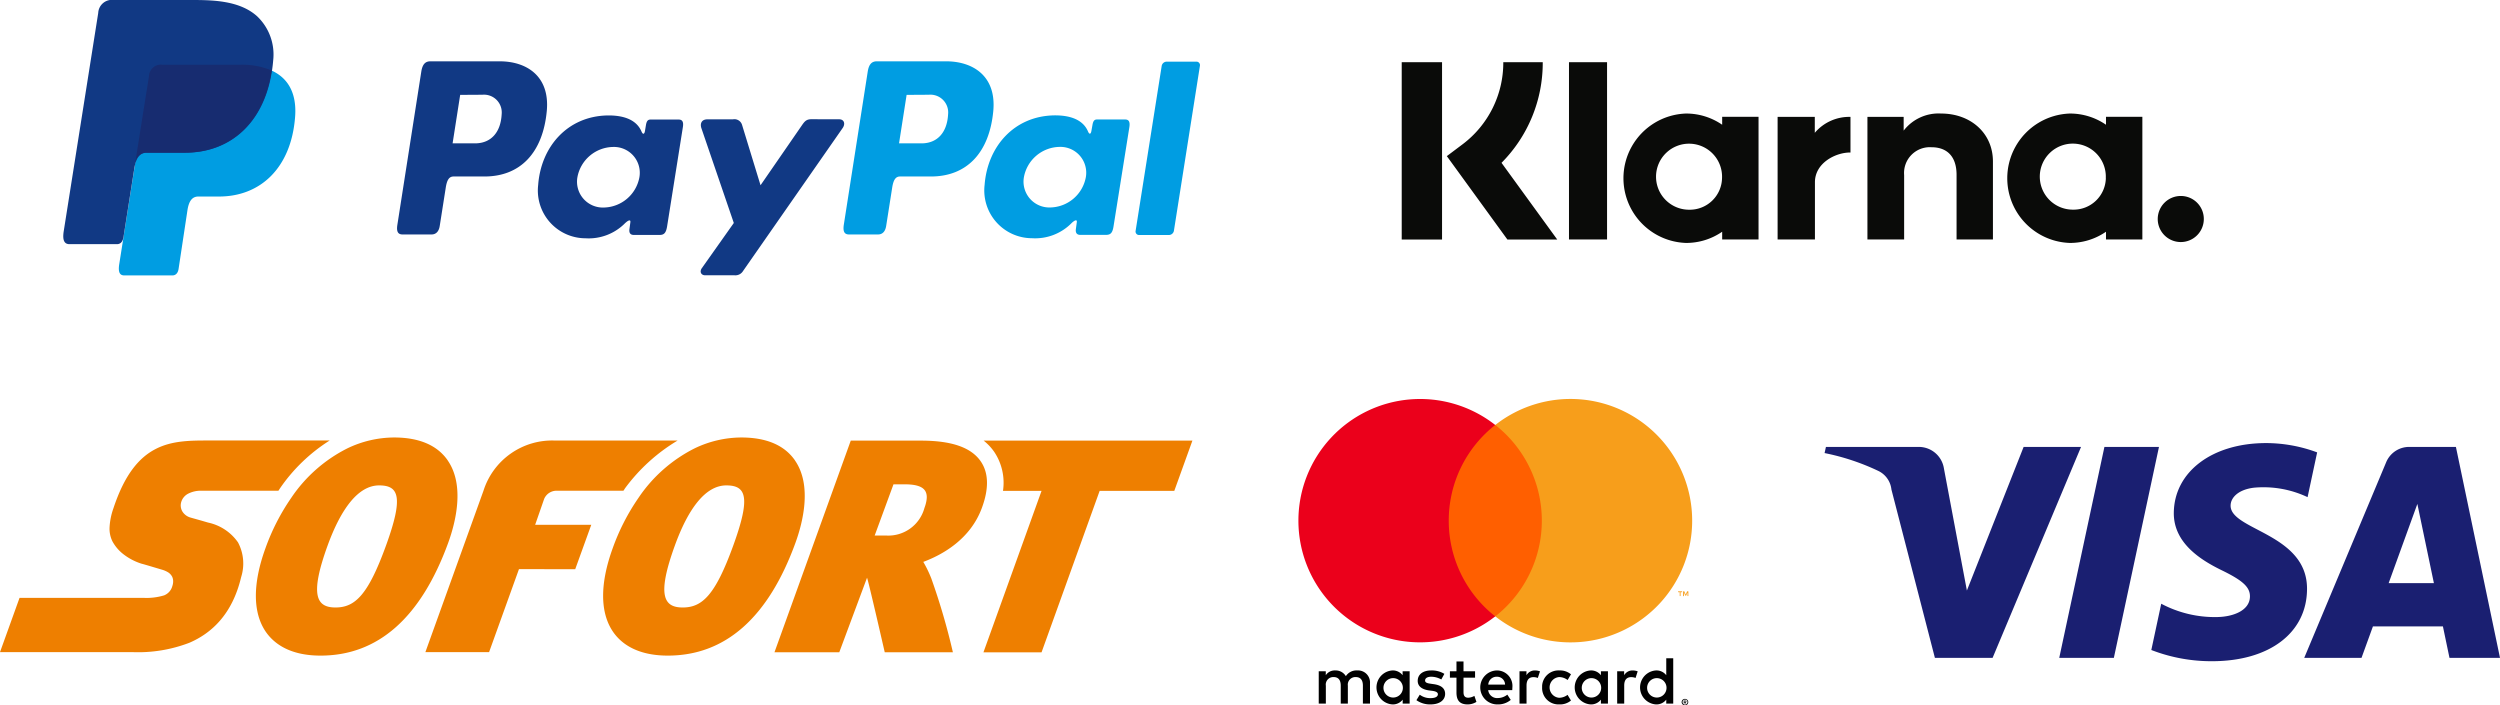
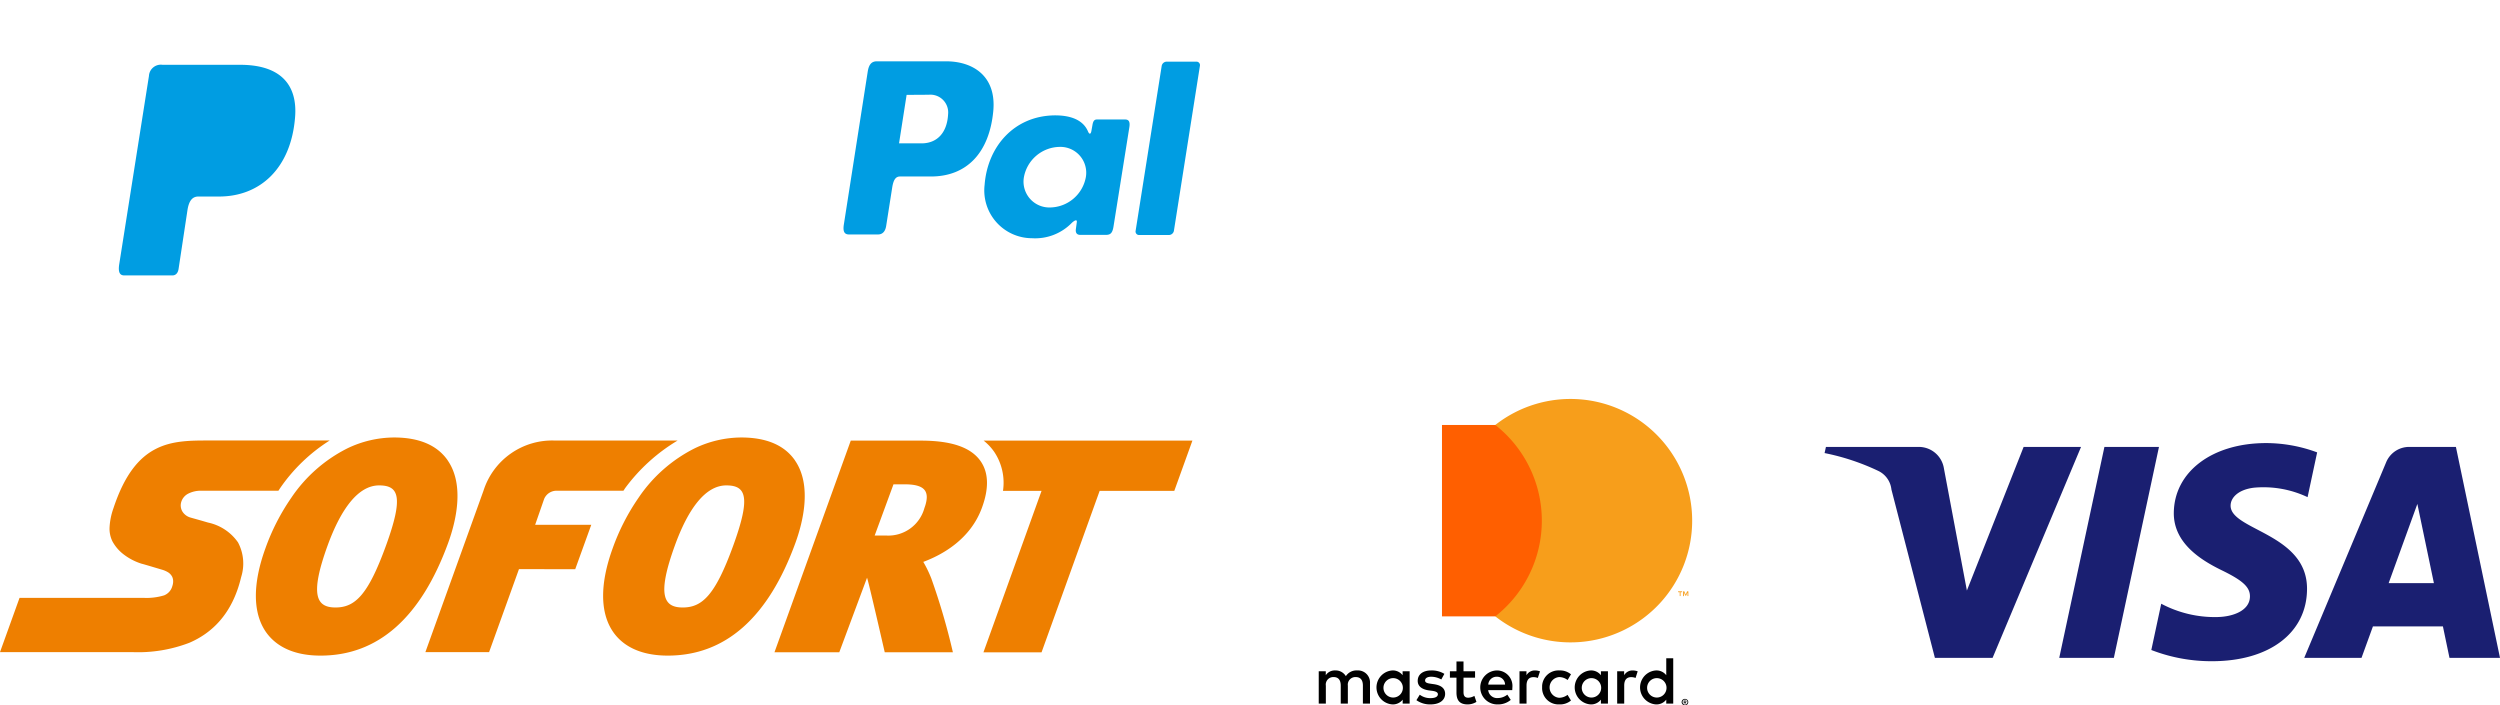
<svg xmlns="http://www.w3.org/2000/svg" viewBox="0 0 365.73 103.18">
  <defs>
    <style>
      .e{fill:#f79e1b}.f,.g{fill:#009de2;fill-rule:evenodd}.g{fill:#113984}.i{fill:#ee7f00}
    </style>
  </defs>
-   <path d="M319.06 28.67a3.37 3.37 0 103.34 3.37 3.36 3.36 0 00-3.34-3.37zm-11-2.6a4.83 4.83 0 10-4.81 4.6 4.72 4.72 0 004.82-4.6zm.03-8.98h5.32v17.94h-5.32V33.9a9.27 9.27 0 01-5.28 1.64 9.47 9.47 0 010-18.93 9.27 9.27 0 015.28 1.64V17.1zm-42.6 2.34V17.1h-5.44v17.93h5.46v-8.37c0-2.83 3.03-4.35 5.14-4.35h.06V17.1a6.61 6.61 0 00-5.22 2.33zm-13.57 6.63a4.83 4.83 0 10-4.82 4.62 4.72 4.72 0 004.82-4.62zm.02-8.97h5.32v17.94h-5.32V33.9a9.27 9.27 0 01-5.28 1.64 9.47 9.47 0 010-18.93 9.27 9.27 0 015.28 1.64V17.1zm32.03-.48a6.44 6.44 0 00-5.48 2.5V17.1h-5.3v17.93h5.37v-9.42a3.77 3.77 0 014-4.07c2.33 0 3.67 1.41 3.67 4.03v9.46h5.32v-11.4c0-4.18-3.29-7.02-7.58-7.02zm-54.44 18.42h5.57V9.1h-5.57zm-24.47.01h5.9V9.1h-5.9zM225.69 9.1a20.73 20.73 0 01-6.03 14.72l8.15 11.22h-7.29l-8.86-12.2 2.29-1.72a14.94 14.94 0 005.97-12.02h5.77z" fill="#0a0b09" />
  <path d="M304.44 65.38L291.5 96.24h-8.44l-6.36-24.63a3.41 3.41 0 00-1.9-2.71 33.56 33.56 0 00-7.88-2.62l.2-.9h13.58a3.72 3.72 0 013.68 3.15l3.36 17.86 8.3-21.01zm33.06 20.78c.04-8.14-11.26-8.58-11.18-12.22.02-1.12 1.08-2.3 3.38-2.59a15.07 15.07 0 017.88 1.38l1.4-6.55a21.46 21.46 0 00-7.47-1.36c-7.89 0-13.44 4.2-13.5 10.2-.04 4.44 3.97 6.92 7 8.4 3.11 1.51 4.15 2.48 4.14 3.84-.02 2.07-2.48 2.97-4.78 3.01a16.7 16.7 0 01-8.2-1.95l-1.45 6.77a24.35 24.35 0 008.88 1.64c8.4 0 13.88-4.15 13.9-10.57m20.84 10.08h7.39l-6.45-30.86h-6.81a3.64 3.64 0 00-3.4 2.26l-11.98 28.6h8.38l1.67-4.6h10.24zm-8.9-10.93l4.2-11.59 2.42 11.59zm-33.6-19.93l-6.6 30.86h-7.99l6.61-30.86z" fill="#1a1f71" />
  <path d="M200.42 102.93v-2.97a1.76 1.76 0 00-1.86-1.88 1.83 1.83 0 00-1.67.84 1.74 1.74 0 00-1.56-.84 1.56 1.56 0 00-1.38.7v-.58h-1.03v4.73h1.04v-2.62a1.1 1.1 0 011.15-1.26c.69 0 1.03.45 1.03 1.25v2.63h1.04v-2.62a1.11 1.11 0 011.16-1.26c.7 0 1.04.45 1.04 1.25v2.63zm15.37-4.73h-1.69v-1.43h-1.03v1.43h-.96v.94h.96v2.16c0 1.1.42 1.75 1.64 1.75a2.42 2.42 0 001.28-.37l-.3-.88a1.9 1.9 0 01-.9.27c-.52 0-.69-.32-.69-.8v-2.13h1.69zm8.77-.12a1.4 1.4 0 00-1.25.7v-.58h-1.02v4.73h1.03v-2.65c0-.78.34-1.22 1.01-1.22a1.68 1.68 0 01.64.12l.32-.97a2.2 2.2 0 00-.73-.13zm-13.26.5a3.54 3.54 0 00-1.93-.5c-1.2 0-1.97.58-1.97 1.52 0 .77.57 1.24 1.63 1.4l.48.06c.57.08.84.23.84.5 0 .36-.38.57-1.08.57a2.52 2.52 0 01-1.57-.5l-.49.8a3.41 3.41 0 002.05.62c1.36 0 2.15-.64 2.15-1.54 0-.84-.62-1.27-1.65-1.42l-.48-.07c-.45-.06-.8-.15-.8-.46 0-.35.33-.56.9-.56a3.05 3.05 0 011.47.4zm27.55-.5a1.4 1.4 0 00-1.25.7v-.58h-1.02v4.73h1.03v-2.65c0-.78.34-1.22 1.01-1.22a1.68 1.68 0 01.65.12l.31-.97a2.2 2.2 0 00-.73-.13zm-13.25 2.49a2.39 2.39 0 002.29 2.48h.23a2.48 2.48 0 001.7-.57l-.5-.83a2.08 2.08 0 01-1.23.43 1.52 1.52 0 010-3.03 2.08 2.08 0 011.24.43l.49-.83a2.48 2.48 0 00-1.7-.57 2.39 2.39 0 00-2.52 2.25v.24zm9.63 0V98.2h-1.03v.58a1.8 1.8 0 00-1.5-.7 2.49 2.49 0 000 4.97 1.8 1.8 0 001.5-.7v.58h1.03zm-3.83 0a1.42 1.42 0 110 .11v-.11zM219 98.08a2.48 2.48 0 00.07 4.97 2.87 2.87 0 001.94-.66l-.5-.77a2.25 2.25 0 01-1.38.5 1.31 1.31 0 01-1.42-1.16h3.52l.02-.4a2.27 2.27 0 00-2.25-2.48zm-.02.92a1.17 1.17 0 011.2 1.15h-2.46a1.22 1.22 0 011.26-1.15zm25.8 1.57V96.3h-1.02v2.48a1.8 1.8 0 00-1.5-.7 2.49 2.49 0 000 4.97 1.8 1.8 0 001.5-.7v.58h1.02zm1.72 1.67a.47.47 0 01.18.04.48.48 0 01.16.1.47.47 0 01.1.15.46.46 0 010 .37.48.48 0 01-.1.15.5.5 0 01-.16.1.46.46 0 01-.18.03.48.48 0 01-.45-.28.46.46 0 010-.37.48.48 0 01.1-.15.47.47 0 01.16-.1.49.49 0 01.19-.04zm0 .84a.35.35 0 00.14-.03.37.37 0 00.12-.08.37.37 0 00-.12-.6.35.35 0 00-.14-.02.37.37 0 00-.15.03.36.36 0 00-.11.08.37.37 0 00.26.62zm.03-.59a.2.2 0 01.13.04.13.13 0 01.04.1.12.12 0 01-.03.1.17.17 0 01-.1.04l.13.16h-.1l-.14-.16h-.04v.16h-.1v-.44zm-.11.09v.11h.1a.1.1 0 00.06-.01.05.05 0 00.03-.05.05.05 0 00-.03-.04.1.1 0 00-.05-.01zm-5.46-2.01a1.42 1.42 0 110 .11v-.11zm-34.74 0V98.2h-1.03v.58a1.8 1.8 0 00-1.49-.7 2.49 2.49 0 000 4.97 1.8 1.8 0 001.5-.7v.58h1.02zm-3.83 0a1.42 1.42 0 110 .11v-.11z" />
  <path fill="#ff5f00" d="M210.95 62.17h15.58v28h-15.58z" />
-   <path d="M211.94 76.17a17.77 17.77 0 016.8-14 17.8 17.8 0 100 28 17.77 17.77 0 01-6.8-14z" fill="#eb001b" />
  <path class="e" d="M247.55 76.17a17.8 17.8 0 01-28.8 14 17.8 17.8 0 000-28 17.8 17.8 0 0128.8 14zM245.85 87.2v-.57h.23v-.12h-.59v.12h.24v.57zm1.14 0v-.69h-.18l-.2.48-.21-.48h-.18v.7h.13v-.53l.19.45h.13l.2-.45v.52z" />
  <g>
    <path class="f" d="M23.77 9.48h11.36c6.1 0 8.4 3.1 8.04 7.64-.58 7.49-5.11 11.63-11.12 11.63h-3.03c-.83 0-1.38.55-1.6 2.02l-1.3 8.6c-.09.55-.38.88-.82.92h-7.13c-.67 0-.9-.51-.73-1.62l4.35-27.56a1.74 1.74 0 011.98-1.63z" />
-     <path class="g" d="M73.1 8.97c3.84 0 7.37 2.08 6.89 7.27-.58 6.14-3.89 9.57-9.1 9.58h-4.54c-.66 0-.97.53-1.14 1.63l-.88 5.6c-.13.84-.57 1.25-1.2 1.25h-4.24c-.68 0-.91-.43-.76-1.4l3.5-22.41c.17-1.1.6-1.52 1.34-1.52zm-6.9 12h3.45c2.16-.07 3.6-1.57 3.74-4.26a2.6 2.6 0 00-2.83-2.85l-3.24.02-1.11 7.1zM91.5 32.6c.38-.35.77-.54.72-.1l-.14 1.03c-.07.55.14.84.65.84h3.76c.63 0 .94-.26 1.1-1.24l2.31-14.54c.12-.73-.06-1.1-.61-1.1h-4.13c-.38 0-.56.22-.66.79l-.15.9c-.08.46-.3.54-.5.07-.7-1.66-2.48-2.4-5-2.36-5.8.12-9.7 4.53-10.12 10.17a6.99 6.99 0 006.93 7.8 7.47 7.47 0 005.83-2.26zm-3.15-2.24a3.78 3.78 0 01-3.88-4.43 5.4 5.4 0 015.2-4.43 3.78 3.78 0 013.87 4.43 5.4 5.4 0 01-5.2 4.43zm18.92-12.9h-3.8c-.79 0-1.1.57-.86 1.3l4.74 13.86-4.67 6.6c-.39.55-.09 1.05.46 1.05h4.29a1.31 1.31 0 001.27-.62l14.56-20.9c.45-.63.24-1.3-.5-1.3l-4.05-.01c-.7 0-.97.27-1.37.85l-6.08 8.81-2.7-8.82a1.17 1.17 0 00-1.3-.83z" />
    <path class="f" d="M138.41 8.97c3.84 0 7.38 2.08 6.9 7.27-.58 6.14-3.9 9.57-9.1 9.58h-4.55c-.65 0-.97.53-1.14 1.63l-.88 5.6c-.13.84-.56 1.25-1.2 1.25h-4.24c-.67 0-.9-.43-.76-1.4l3.5-22.41c.17-1.1.6-1.52 1.34-1.52zm-6.89 12h3.45c2.15-.07 3.59-1.57 3.73-4.26a2.6 2.6 0 00-2.82-2.85l-3.25.02-1.11 7.1zm25.29 11.62c.38-.35.78-.54.72-.1l-.14 1.03c-.07.55.15.84.65.84h3.76c.64 0 .95-.26 1.1-1.24l2.32-14.54c.11-.73-.06-1.1-.62-1.1h-4.13c-.37 0-.55.22-.65.79l-.16.9c-.08.46-.29.54-.49.07-.7-1.66-2.49-2.4-5-2.36-5.8.12-9.7 4.53-10.13 10.17a6.99 6.99 0 006.93 7.8 7.47 7.47 0 005.84-2.26zm-3.15-2.24a3.78 3.78 0 01-3.87-4.43 5.4 5.4 0 015.19-4.43 3.78 3.78 0 013.87 4.43 5.4 5.4 0 01-5.19 4.43zm17.35 4.03h-4.34a.51.51 0 01-.54-.6l3.82-24.16a.75.75 0 01.72-.6h4.34a.51.51 0 01.53.6l-3.81 24.16a.75.75 0 01-.72.6z" />
-     <path class="g" d="M16.66 0h11.38c3.2 0 7 .1 9.54 2.35a7.7 7.7 0 012.39 6.44c-.7 8.69-5.9 13.55-12.86 13.55H21.5c-.96 0-1.6.64-1.86 2.35l-1.57 9.96c-.1.65-.38 1.03-.9 1.07h-7c-.78 0-1.05-.6-.85-1.88l5.05-31.95A2.01 2.01 0 0116.67 0z" />
-     <path d="M19.8 23.69L21.8 11.1a1.74 1.74 0 011.98-1.63h11.36a11.1 11.1 0 014.6.84c-1.15 7.73-6.15 12.02-12.7 12.02h-5.6c-.75 0-1.3.38-1.63 1.35z" fill="#172c70" fill-rule="evenodd" />
  </g>
  <g>
    <path class="i" d="M135.23 74.34a5.47 5.47 0 01-5.65 4h-1.62l2.75-7.49h1.56c2.86 0 3.93.85 2.96 3.49m8.25-6.84c-1.4-2.04-4.24-3.03-8.7-3.04h-10.32L113.3 95.42h9.48l4.06-10.9c.2.45 2.59 10.9 2.59 10.9h9.97a97.27 97.27 0 00-3.15-10.78 17.16 17.16 0 00-1.18-2.44c2.82-1.05 6.9-3.32 8.58-7.92 1.04-2.82.98-5.1-.17-6.78m-95.26-3.06H30.65c-2.77 0-5.46 0-7.87 1.24-2.42 1.24-4.54 3.71-6.18 8.66a9.86 9.86 0 00-.57 2.77 4.2 4.2 0 00.41 2.07 6 6 0 001.71 1.97 8.44 8.44 0 002.61 1.33c.04 0 .55.15 1.16.33l1.78.53a3.7 3.7 0 01.83.35 1.66 1.66 0 01.65.67 1.53 1.53 0 01.15.64 2.09 2.09 0 01-.12.74A2.01 2.01 0 0124 87.1a8.92 8.92 0 01-3.05.36H2.86L0 95.4h19.36a20.91 20.91 0 008.35-1.37c3.2-1.38 6.27-4.12 7.57-9.61a6.58 6.58 0 00-.46-5.07 7.14 7.14 0 00-4.37-2.9l-1.03-.3-1.53-.43a2.04 2.04 0 01-1.2-.88 1.73 1.73 0 01-.18-1.39 2.02 2.02 0 011-1.22 4.03 4.03 0 011.96-.44h11.26l.23-.35a24.97 24.97 0 017.27-7" />
    <path class="i" d="M56.48 79.78c-2.63 7.26-4.53 9.09-7.4 9.09-2.8 0-3.78-1.8-1.17-9.02 1.96-5.4 4.49-8.84 7.55-8.84 2.91 0 3.58 1.7 1.02 8.77m9.01-12.44c-1.53-2.2-4.15-3.33-7.8-3.34a15.9 15.9 0 00-6.87 1.59 21.55 21.55 0 00-8.22 7.25 31.7 31.7 0 00-3.77 7.37c-1.89 5.21-1.86 9.45.07 12.24 1.1 1.58 3.36 3.46 7.98 3.46h.02c8.42 0 14.7-5.57 18.69-16.56 1.05-2.91 2.44-8.34-.1-12m33.65-2.9H81.23a10.54 10.54 0 00-10.5 7.34l-8.5 23.61h9.32l4.37-12.14 8.23.01 2.35-6.5h-8.21L79.6 73a1.97 1.97 0 011.9-1.21h9.7c.09-.11.16-.24.24-.36a26.29 26.29 0 017.7-6.99m8.14 15.34c-2.63 7.26-4.53 9.09-7.4 9.09h-.01c-2.8 0-3.77-1.8-1.16-9.02 1.95-5.4 4.48-8.84 7.54-8.84 2.92 0 3.59 1.7 1.03 8.77m9.01-12.44c-1.53-2.2-4.15-3.33-7.8-3.34a15.88 15.88 0 00-6.87 1.59 21.55 21.55 0 00-8.22 7.25 31.59 31.59 0 00-3.77 7.37c-1.89 5.21-1.86 9.45.07 12.24 1.09 1.58 3.36 3.46 7.99 3.46 8.43 0 14.72-5.57 18.7-16.56 1.05-2.91 2.44-8.34-.1-12M143.9 64.46a7.7 7.7 0 011.55 1.65 8.12 8.12 0 011.28 5.7h5.64l-8.5 23.62h8.5l8.5-23.62h10.92l2.65-7.35H143.9z" />
  </g>
</svg>